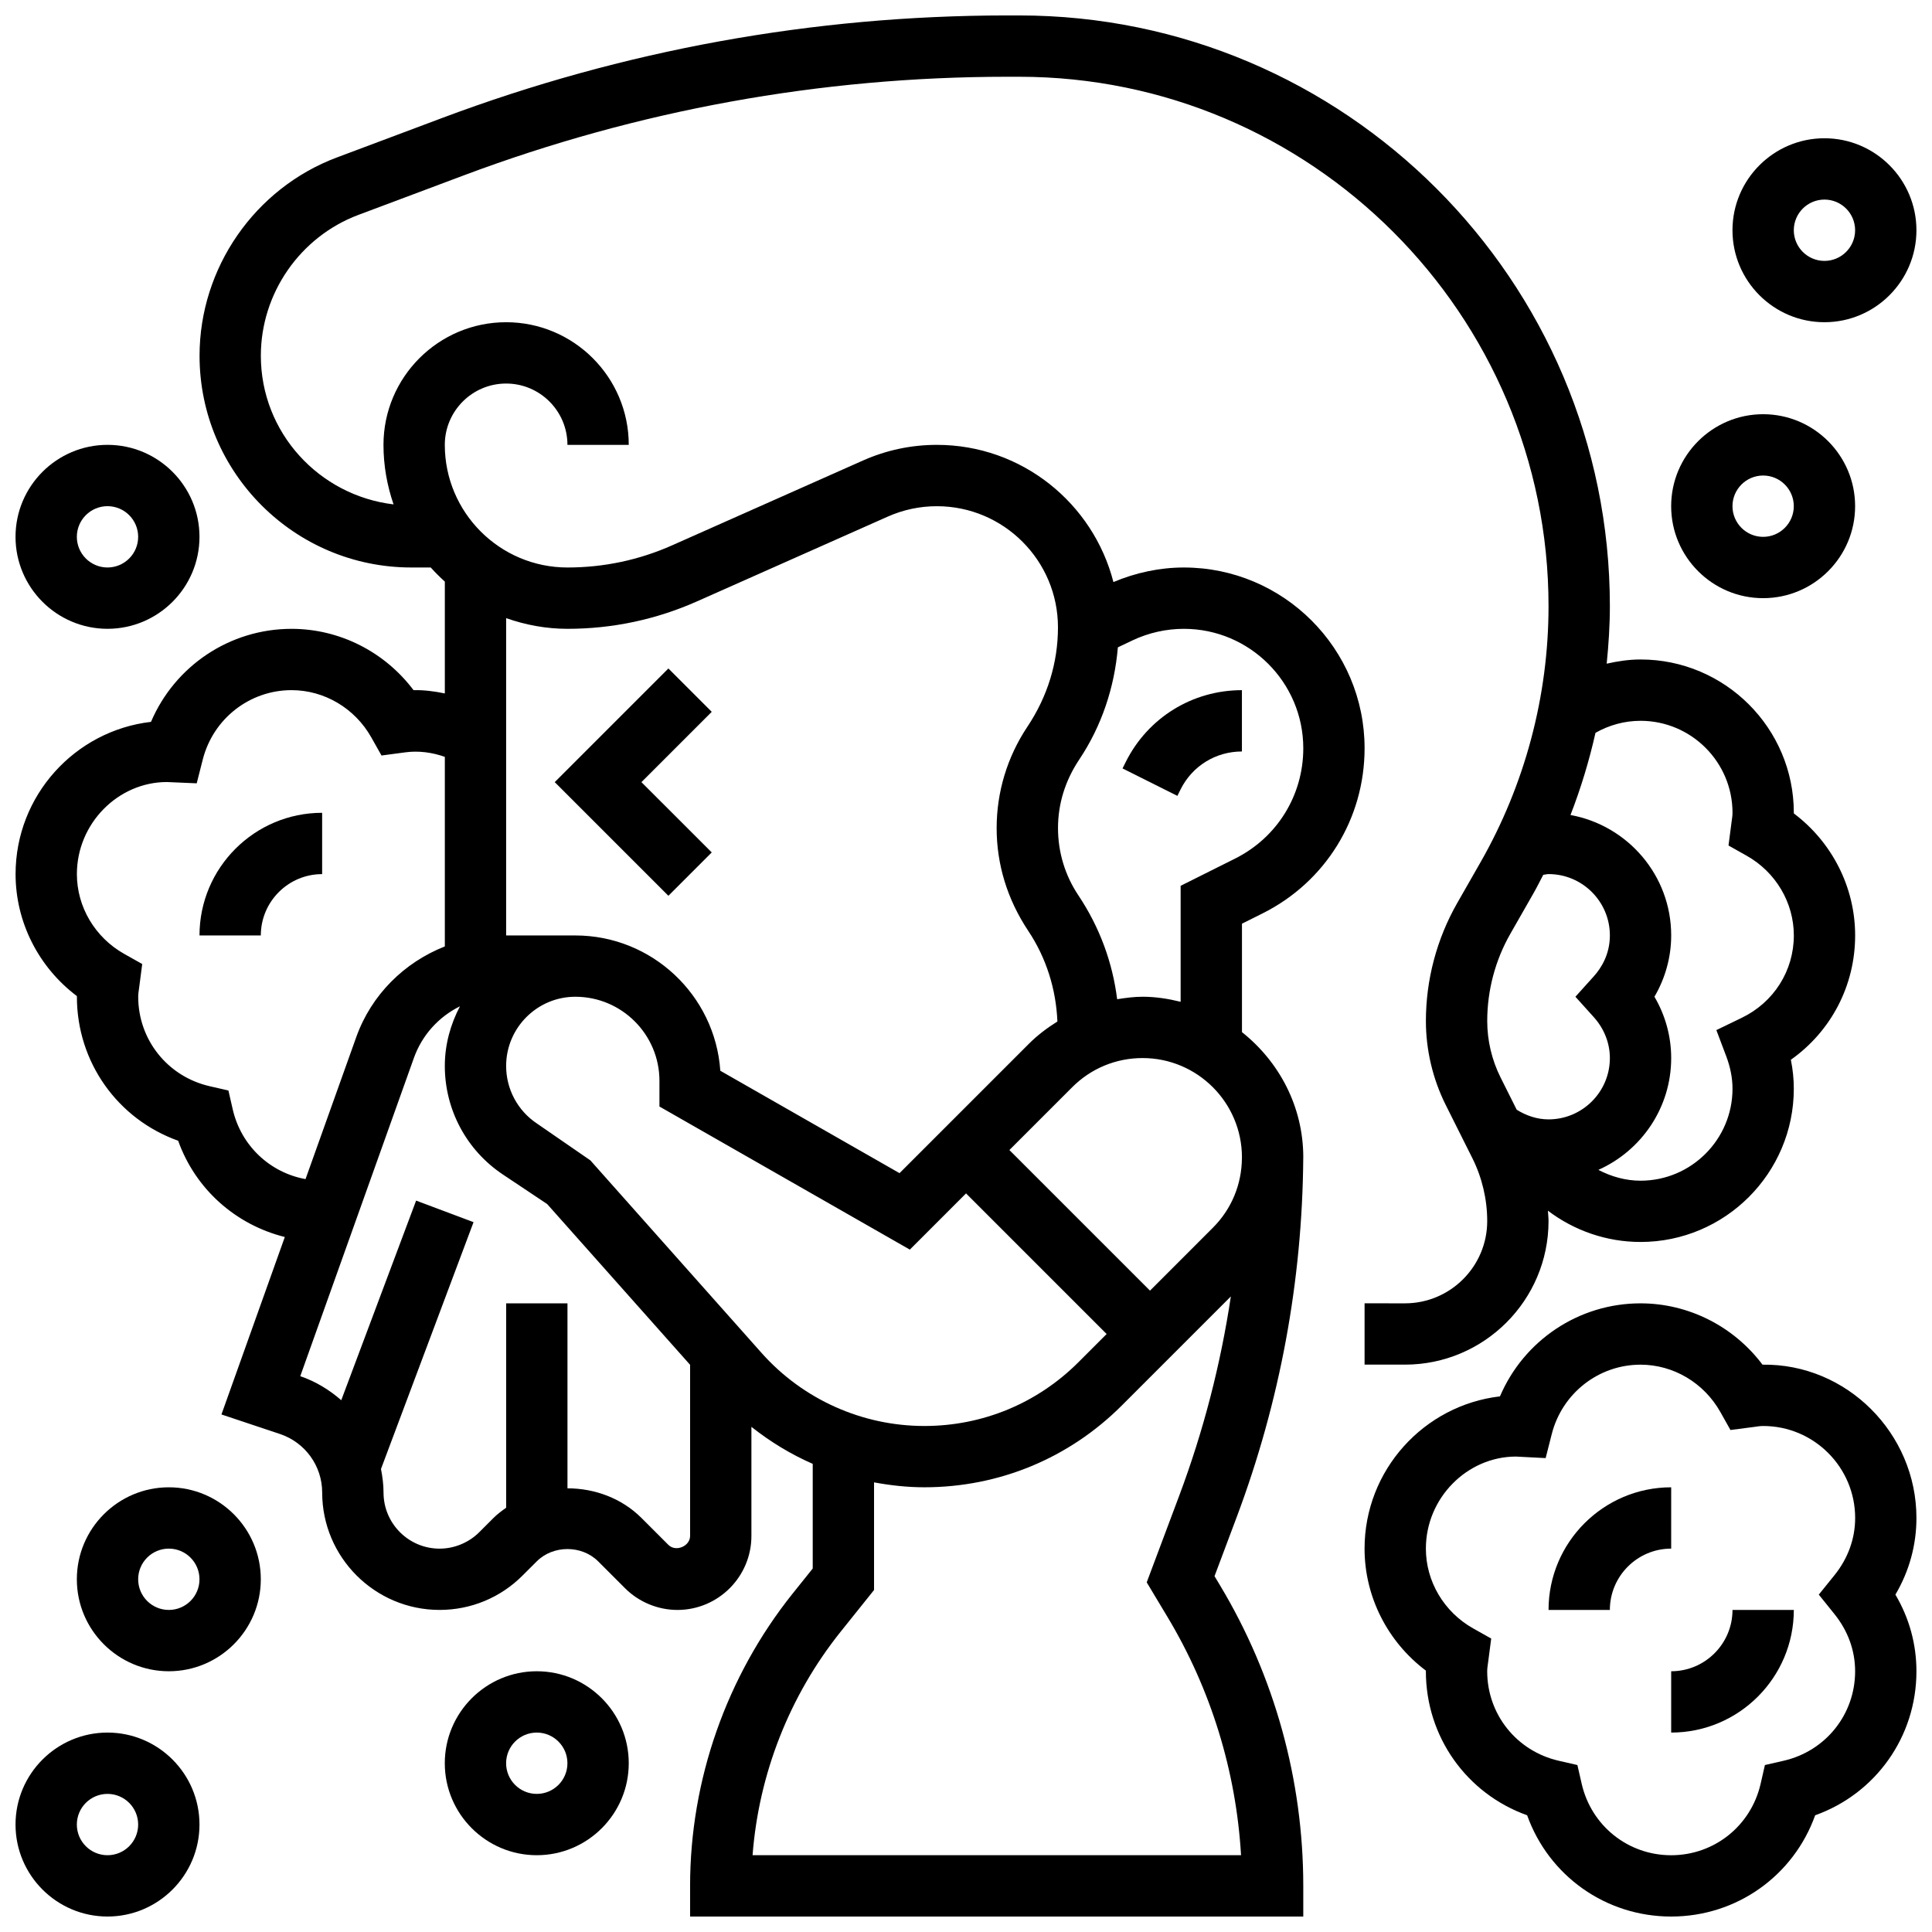
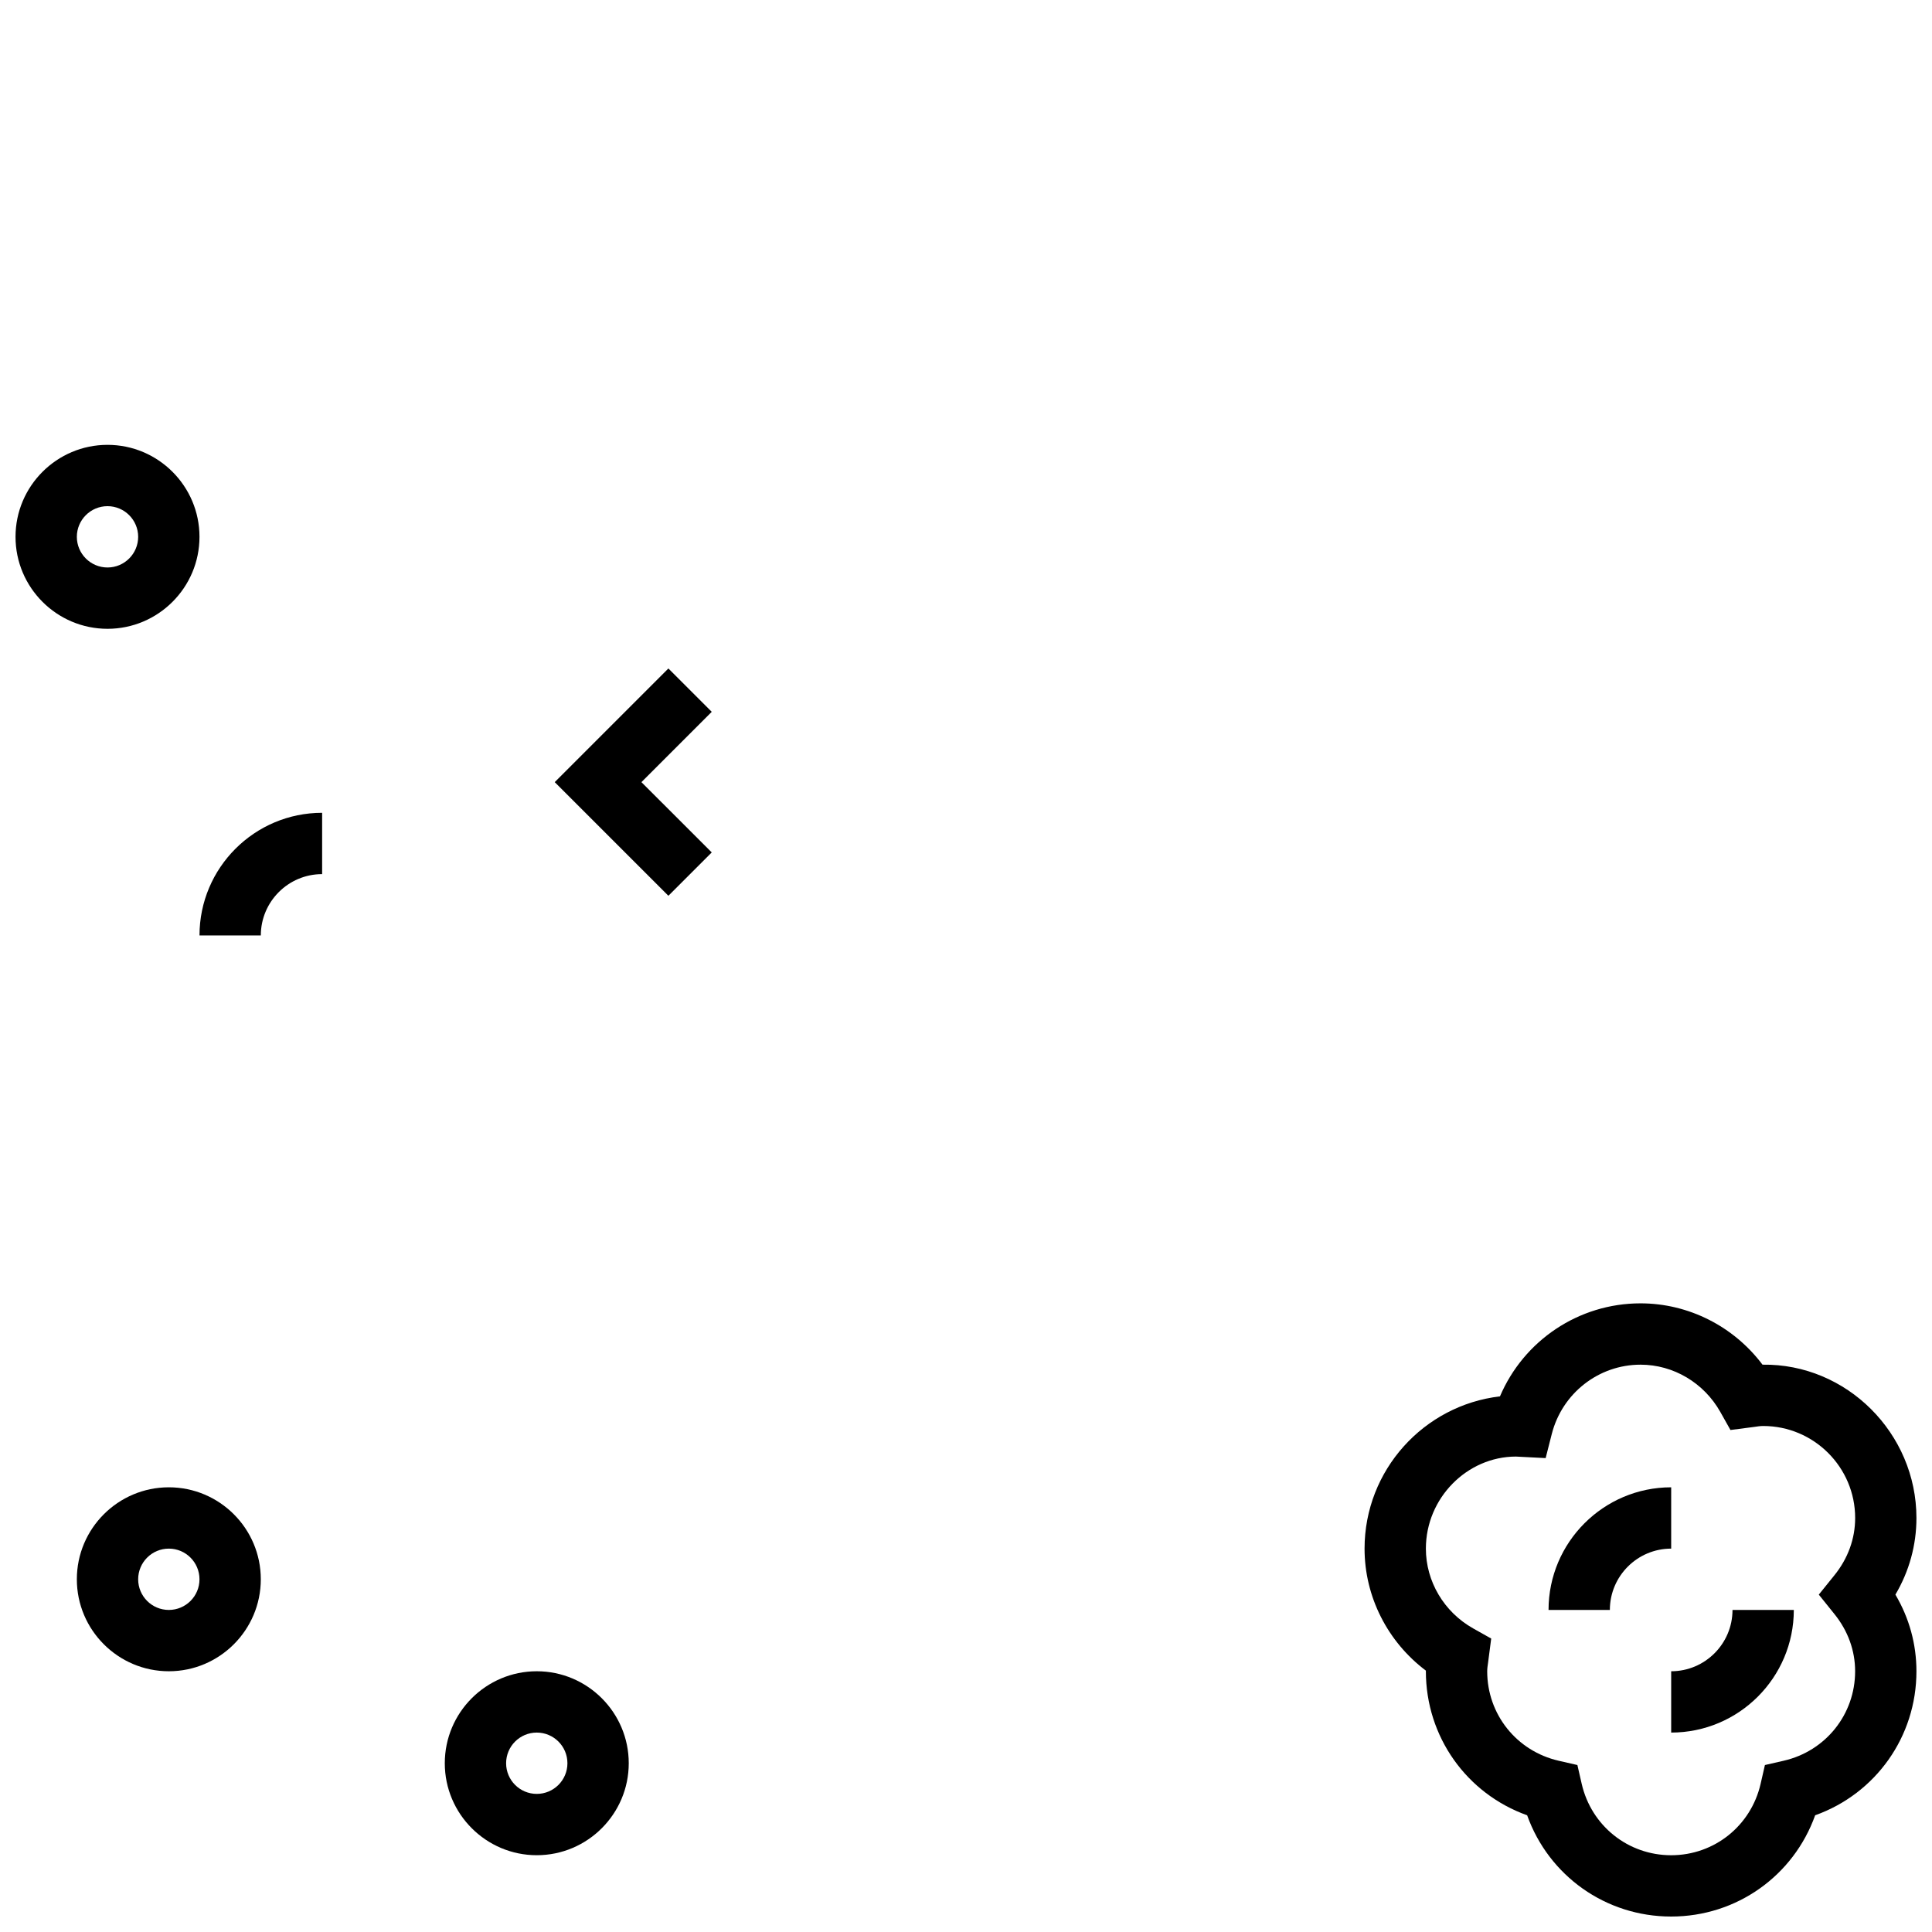
<svg xmlns="http://www.w3.org/2000/svg" width="800px" height="800px" version="1.1" viewBox="144 144 512 512">
  <defs>
    <clipPath id="e">
-       <path d="m148.09 148.09h487.91v503.81h-487.91z" />
-     </clipPath>
+       </clipPath>
    <clipPath id="d">
      <path d="m505 489h146.9v162.9h-146.9z" />
    </clipPath>
    <clipPath id="c">
      <path d="m603 180h48.902v50h-48.902z" />
    </clipPath>
    <clipPath id="b">
      <path d="m148.09 261h48.906v50h-48.906z" />
    </clipPath>
    <clipPath id="a">
      <path d="m148.09 603h48.906v48.902h-48.906z" />
    </clipPath>
  </defs>
  <g clip-path="url(#e)">
    <path d="m478.59 386.06c16.68-8.336 27.039-25.105 27.039-43.762 0-26.414-21.5-47.906-47.906-47.906-6.379 0-12.773 1.375-18.656 3.859-5.356-20.867-24.262-36.359-46.777-36.359-6.809 0-13.414 1.398-19.637 4.168l-50.48 22.434c-8.801 3.918-18.152 5.898-27.797 5.898-17.926 0-32.5-14.578-32.5-32.5 0-8.961 7.289-16.25 16.25-16.25 8.961 0 16.25 7.289 16.25 16.25h16.25c0-17.926-14.578-32.5-32.5-32.5-17.926 0-32.5 14.578-32.5 32.5 0 5.523 0.969 10.824 2.672 15.777-19.75-2.356-35.172-19.02-35.172-39.398 0-16.527 10.391-31.527 25.871-37.328l27.836-10.441c46.191-17.328 94.625-26.129 143.95-26.16h3.273c77.375 0 140.32 62.945 140.32 140.31 0 23.773-6.25 47.273-18.07 67.941l-6.144 10.75c-5.414 9.5-8.285 20.301-8.285 31.242 0 7.672 1.82 15.363 5.25 22.23l7.07 14.121c2.574 5.16 3.93 10.922 3.93 16.66 0 12.016-9.773 21.801-21.801 21.801l-10.699-0.004v16.25h10.699c20.98 0 38.051-17.07 38.051-38.051 0-0.918-0.113-1.828-0.164-2.746 6.957 5.273 15.535 8.289 24.539 8.289 22.402 0 40.625-18.227 40.625-40.625 0-2.543-0.262-5.102-0.781-7.66 10.656-7.543 17.035-19.648 17.035-32.957 0-12.742-6.109-24.699-16.25-32.328v-0.172c0-22.402-18.227-40.625-40.625-40.625-3.062 0-6.047 0.453-8.969 1.113 0.508-5.055 0.844-10.133 0.844-15.23 0-86.328-70.242-156.56-156.57-156.56h-3.281c-51.285 0.031-101.64 9.18-149.66 27.195l-27.84 10.441c-21.766 8.164-36.398 29.281-36.398 52.551 0 30.941 25.172 56.113 56.113 56.113h5.152c1.18 1.309 2.422 2.559 3.738 3.738v29.641c-2.762-0.578-5.551-0.934-8.297-0.871-7.621-10.141-19.574-16.25-32.328-16.25-16.406 0-30.949 9.871-37.246 24.652-20.18 2.348-35.887 19.543-35.887 40.344 0 12.742 6.109 24.699 16.25 32.328v0.172c0 17.371 10.816 32.438 26.836 38.164 4.598 12.871 15.266 22.262 28.266 25.512l-16.793 47.027 15.504 5.176c6.688 2.238 11.191 8.469 11.191 15.52 0 17.145 13.961 31.102 31.102 31.102 8.305 0 16.121-3.234 21.996-9.109l3.777-3.773c4.348-4.332 11.902-4.332 16.25 0l7.141 7.141c3.648 3.648 8.703 5.746 13.871 5.746 10.816 0 19.613-8.801 19.613-19.613v-28.91c5.004 3.957 10.441 7.273 16.25 9.809v27.738l-5.348 6.672c-17.508 21.902-27.152 49.398-27.152 77.43v8.125h162.5v-8.125c0-28.047-7.621-55.586-22.059-79.645l-1.461-2.43 5.891-15.691c11.457-30.551 17.379-62.57 17.625-95.188 0-0.031 0.008-0.066 0.008-0.09 0-13.496-6.426-25.398-16.25-33.207v-28.738zm65.691 5.363 6.144-10.758c0.902-1.586 1.707-3.219 2.551-4.828 0.473-0.039 0.926-0.195 1.406-0.195 8.961 0 16.25 7.289 16.25 16.25 0 5.047-2.301 8.66-4.234 10.816l-4.898 5.438 4.898 5.438c2.723 3.035 4.234 6.871 4.234 10.812 0 8.961-7.289 16.25-16.25 16.25-3.055 0-5.898-0.984-8.441-2.559l-4.273-8.539c-2.32-4.625-3.539-9.801-3.539-14.961 0-8.125 2.129-16.137 6.152-23.164zm34.477-56.402c13.438 0 24.375 10.938 24.375 24.375 0 0.789-0.129 1.535-0.234 2.293l-0.828 6.379 4.777 2.688c7.734 4.336 12.535 12.445 12.535 21.141 0 9.359-5.297 17.738-13.844 21.855l-6.688 3.234 2.625 6.945c1.102 2.926 1.656 5.812 1.656 8.59 0 13.438-10.938 24.375-24.375 24.375-3.973 0-7.75-1.09-11.172-2.867 11.348-5.07 19.297-16.422 19.297-29.633 0-5.727-1.543-11.328-4.438-16.25 2.883-4.934 4.438-10.523 4.438-16.25 0-15.934-11.539-29.152-26.684-31.914 2.746-7.094 4.957-14.367 6.621-21.777 3.633-2.055 7.688-3.184 11.938-3.184zm-284.38-24.379c11.938 0 23.508-2.453 34.395-7.297l50.48-22.434c4.137-1.836 8.516-2.762 13.031-2.762 17.695 0 32.086 14.398 32.086 32.094 0 9.297-2.723 18.289-8.125 26.383-5.312 7.973-8.125 17.25-8.125 26.836 0 9.586 2.812 18.867 8.367 27.211 4.785 7.168 7.371 15.453 7.734 24.035-2.699 1.691-5.266 3.609-7.566 5.914l-34.273 34.273-47.492-27.137c-1.383-20.004-18.094-35.855-38.441-35.855h-18.32v-84.094c5.094 1.793 10.547 2.832 16.25 2.832zm178.75 140.04c0 0.066-0.008 0.129-0.008 0.195-0.039 6.988-2.754 13.555-7.703 18.492l-16.656 16.664-37.262-37.262 16.664-16.664c4.973-4.973 11.594-7.711 18.633-7.711 14.508 0 26.309 11.781 26.332 26.285zm-267.46-12.723-1.137-4.965-4.965-1.137c-11.156-2.562-18.941-12.312-18.941-23.711 0-0.789 0.129-1.535 0.234-2.293l0.828-6.379-4.777-2.688c-7.731-4.348-12.535-12.449-12.535-21.141 0-13.438 10.938-24.375 23.816-24.398l7.938 0.34 1.609-6.32c2.762-10.816 12.43-18.371 23.523-18.371 8.695 0 16.793 4.801 21.141 12.527l2.699 4.793 6.289-0.836c3.5-0.48 7.125 0 10.496 1.195v50.238c-10.719 4.219-19.469 12.789-23.48 24.043l-13.438 37.621c-9.438-1.719-17.082-8.844-19.301-18.52zm115.47 115.46-7.141-7.141c-5.242-5.242-12.422-7.856-19.613-7.856v-49.02h-16.25v54.164c-1.172 0.828-2.332 1.684-3.363 2.715l-3.777 3.777c-2.762 2.762-6.598 4.348-10.504 4.348-8.191 0-14.852-6.664-14.852-14.852 0-2.137-0.277-4.219-0.676-6.258l24.531-65.414-15.219-5.711-19.84 52.902c-3.129-2.738-6.754-4.973-10.863-6.371l30.129-84.379c2.176-6.078 6.629-10.895 12.188-13.641-2.481 4.754-4.008 10.074-4.008 15.805 0 11.602 5.762 22.359 15.406 28.781l11.715 7.816 37.879 42.605v45.348c0 2.746-3.809 4.32-5.742 2.379zm24.66-50.902-45.348-51.012-14.152-9.758c-5.113-3.406-8.168-9.109-8.168-15.258 0-10.109 8.23-18.34 18.34-18.34 12.293 0 22.289 9.992 22.289 22.289v6.801l66.359 37.922 14.891-14.898 37.262 37.262-7.457 7.457c-10.91 10.91-25.414 16.918-40.836 16.918-16.5 0.004-32.23-7.059-43.18-19.383zm107.59 69.98c11.523 19.199 18.191 40.879 19.5 63.148h-129.45c1.641-21.5 9.766-42.242 23.277-59.145l8.914-11.129v-28.527c4.371 0.805 8.824 1.301 13.34 1.301 19.77 0 38.352-7.695 52.324-21.68l28.895-28.895c-2.699 17.949-7.238 35.598-13.66 52.742l-8.637 23.027zm-6.598-164.35c-2.293 0-4.519 0.309-6.734 0.656-1.219-9.703-4.606-19.039-10.277-27.527-3.539-5.289-5.398-11.449-5.398-17.816 0-6.371 1.859-12.527 5.641-18.191 5.949-8.914 9.328-19.109 10.223-29.715l3.898-1.852c4.219-2 8.914-3.055 13.586-3.055 17.453 0 31.656 14.203 31.656 31.656 0 12.457-6.922 23.652-18.062 29.227l-14.441 7.219v30.738c-3.25-0.797-6.598-1.34-10.09-1.34z" />
  </g>
-   <path d="m473.12 343.15v-16.25c-13.121 0-24.918 7.289-30.785 19.027l-0.852 1.715 14.535 7.273 0.852-1.727c3.094-6.199 9.32-10.039 16.25-10.039z" />
  <path d="m321.13 381.39 11.488-11.488-18.633-18.629 18.633-18.633-11.488-11.488-30.121 30.121z" />
  <g clip-path="url(#d)">
    <path d="m611.08 505.65c-7.621-10.141-19.582-16.25-32.328-16.25-16.406 0-30.949 9.871-37.246 24.652-20.176 2.356-35.883 19.551-35.883 40.352 0 12.742 6.109 24.699 16.25 32.328v0.172c0 17.371 10.816 32.438 26.836 38.164 5.727 16.023 20.801 26.836 38.164 26.836s32.438-10.816 38.164-26.836c16.023-5.731 26.84-20.793 26.84-38.164 0-7.199-1.91-14.113-5.574-20.312 3.656-6.199 5.574-13.113 5.574-20.312 0-22.461-18.508-40.953-40.797-40.629zm19.031 66.051c3.613 4.461 5.516 9.719 5.516 15.203 0 11.398-7.785 21.156-18.941 23.711l-4.965 1.137-1.137 4.965c-2.551 11.156-12.309 18.941-23.711 18.941-11.398 0-21.156-7.785-23.711-18.941l-1.137-4.965-4.965-1.137c-11.152-2.562-18.938-12.312-18.938-23.711 0-0.789 0.129-1.543 0.234-2.301l0.828-6.371-4.785-2.688c-7.723-4.348-12.527-12.449-12.527-21.141 0-13.438 10.938-24.375 23.848-24.398l7.891 0.406 1.625-6.387c2.762-10.816 12.43-18.371 23.523-18.371 8.695 0 16.793 4.801 21.141 12.527l2.688 4.785 6.371-0.828c0.754-0.113 1.52-0.234 2.301-0.234 13.438 0 24.375 10.938 24.375 24.375 0 5.484-1.902 10.742-5.516 15.203l-4.121 5.109z" />
  </g>
  <path d="m586.88 586.9v16.25c17.926 0 32.5-14.578 32.5-32.5h-16.25c0 8.953-7.289 16.25-16.25 16.25z" />
  <path d="m586.88 538.15c-17.926 0-32.5 14.578-32.5 32.5h16.25c0-8.961 7.289-16.25 16.25-16.25z" />
  <path d="m196.87 391.9h16.25c0-8.961 7.289-16.25 16.25-16.25v-16.25c-17.926 0-32.5 14.574-32.5 32.5z" />
  <g clip-path="url(#c)">
-     <path d="m627.5 229.39c13.438 0 24.375-10.938 24.375-24.375s-10.938-24.375-24.375-24.375-24.375 10.938-24.375 24.375 10.934 24.375 24.375 24.375zm0-32.5c4.484 0 8.125 3.648 8.125 8.125 0 4.477-3.641 8.125-8.125 8.125s-8.125-3.648-8.125-8.125c0-4.477 3.641-8.125 8.125-8.125z" />
-   </g>
-   <path d="m611.25 302.52c13.438 0 24.375-10.938 24.375-24.375s-10.938-24.375-24.375-24.375-24.375 10.938-24.375 24.375c0 13.441 10.934 24.375 24.375 24.375zm0-32.5c4.484 0 8.125 3.648 8.125 8.125 0 4.477-3.641 8.125-8.125 8.125s-8.125-3.648-8.125-8.125c0-4.477 3.641-8.125 8.125-8.125z" />
+     </g>
  <g clip-path="url(#b)">
-     <path d="m172.49 310.64c13.438 0 24.375-10.938 24.375-24.375s-10.938-24.375-24.375-24.375-24.375 10.938-24.375 24.375c0 13.441 10.938 24.375 24.375 24.375zm0-32.5c4.484 0 8.125 3.648 8.125 8.125 0 4.477-3.641 8.125-8.125 8.125-4.484 0-8.125-3.648-8.125-8.125 0-4.477 3.641-8.125 8.125-8.125z" />
+     <path d="m172.49 310.64c13.438 0 24.375-10.938 24.375-24.375s-10.938-24.375-24.375-24.375-24.375 10.938-24.375 24.375c0 13.441 10.938 24.375 24.375 24.375zm0-32.5c4.484 0 8.125 3.648 8.125 8.125 0 4.477-3.641 8.125-8.125 8.125-4.484 0-8.125-3.648-8.125-8.125 0-4.477 3.641-8.125 8.125-8.125" />
  </g>
  <g clip-path="url(#a)">
-     <path d="m172.49 603.15c-13.438 0-24.375 10.938-24.375 24.375s10.938 24.375 24.375 24.375 24.375-10.938 24.375-24.375c0.004-13.438-10.934-24.375-24.375-24.375zm0 32.5c-4.484 0-8.125-3.641-8.125-8.125s3.641-8.125 8.125-8.125c4.484 0 8.125 3.641 8.125 8.125s-3.637 8.125-8.125 8.125z" />
-   </g>
+     </g>
  <path d="m188.74 538.15c-13.438 0-24.375 10.938-24.375 24.375s10.938 24.375 24.375 24.375 24.375-10.938 24.375-24.375c0.004-13.441-10.934-24.375-24.375-24.375zm0 32.5c-4.484 0-8.125-3.641-8.125-8.125s3.641-8.125 8.125-8.125c4.484 0 8.125 3.641 8.125 8.125 0.004 4.484-3.637 8.125-8.125 8.125z" />
  <path d="m286.25 586.9c-13.438 0-24.375 10.938-24.375 24.375s10.938 24.375 24.375 24.375 24.375-10.938 24.375-24.375-10.938-24.375-24.375-24.375zm0 32.5c-4.484 0-8.125-3.641-8.125-8.125s3.641-8.125 8.125-8.125 8.125 3.641 8.125 8.125-3.641 8.125-8.125 8.125z" />
</svg>